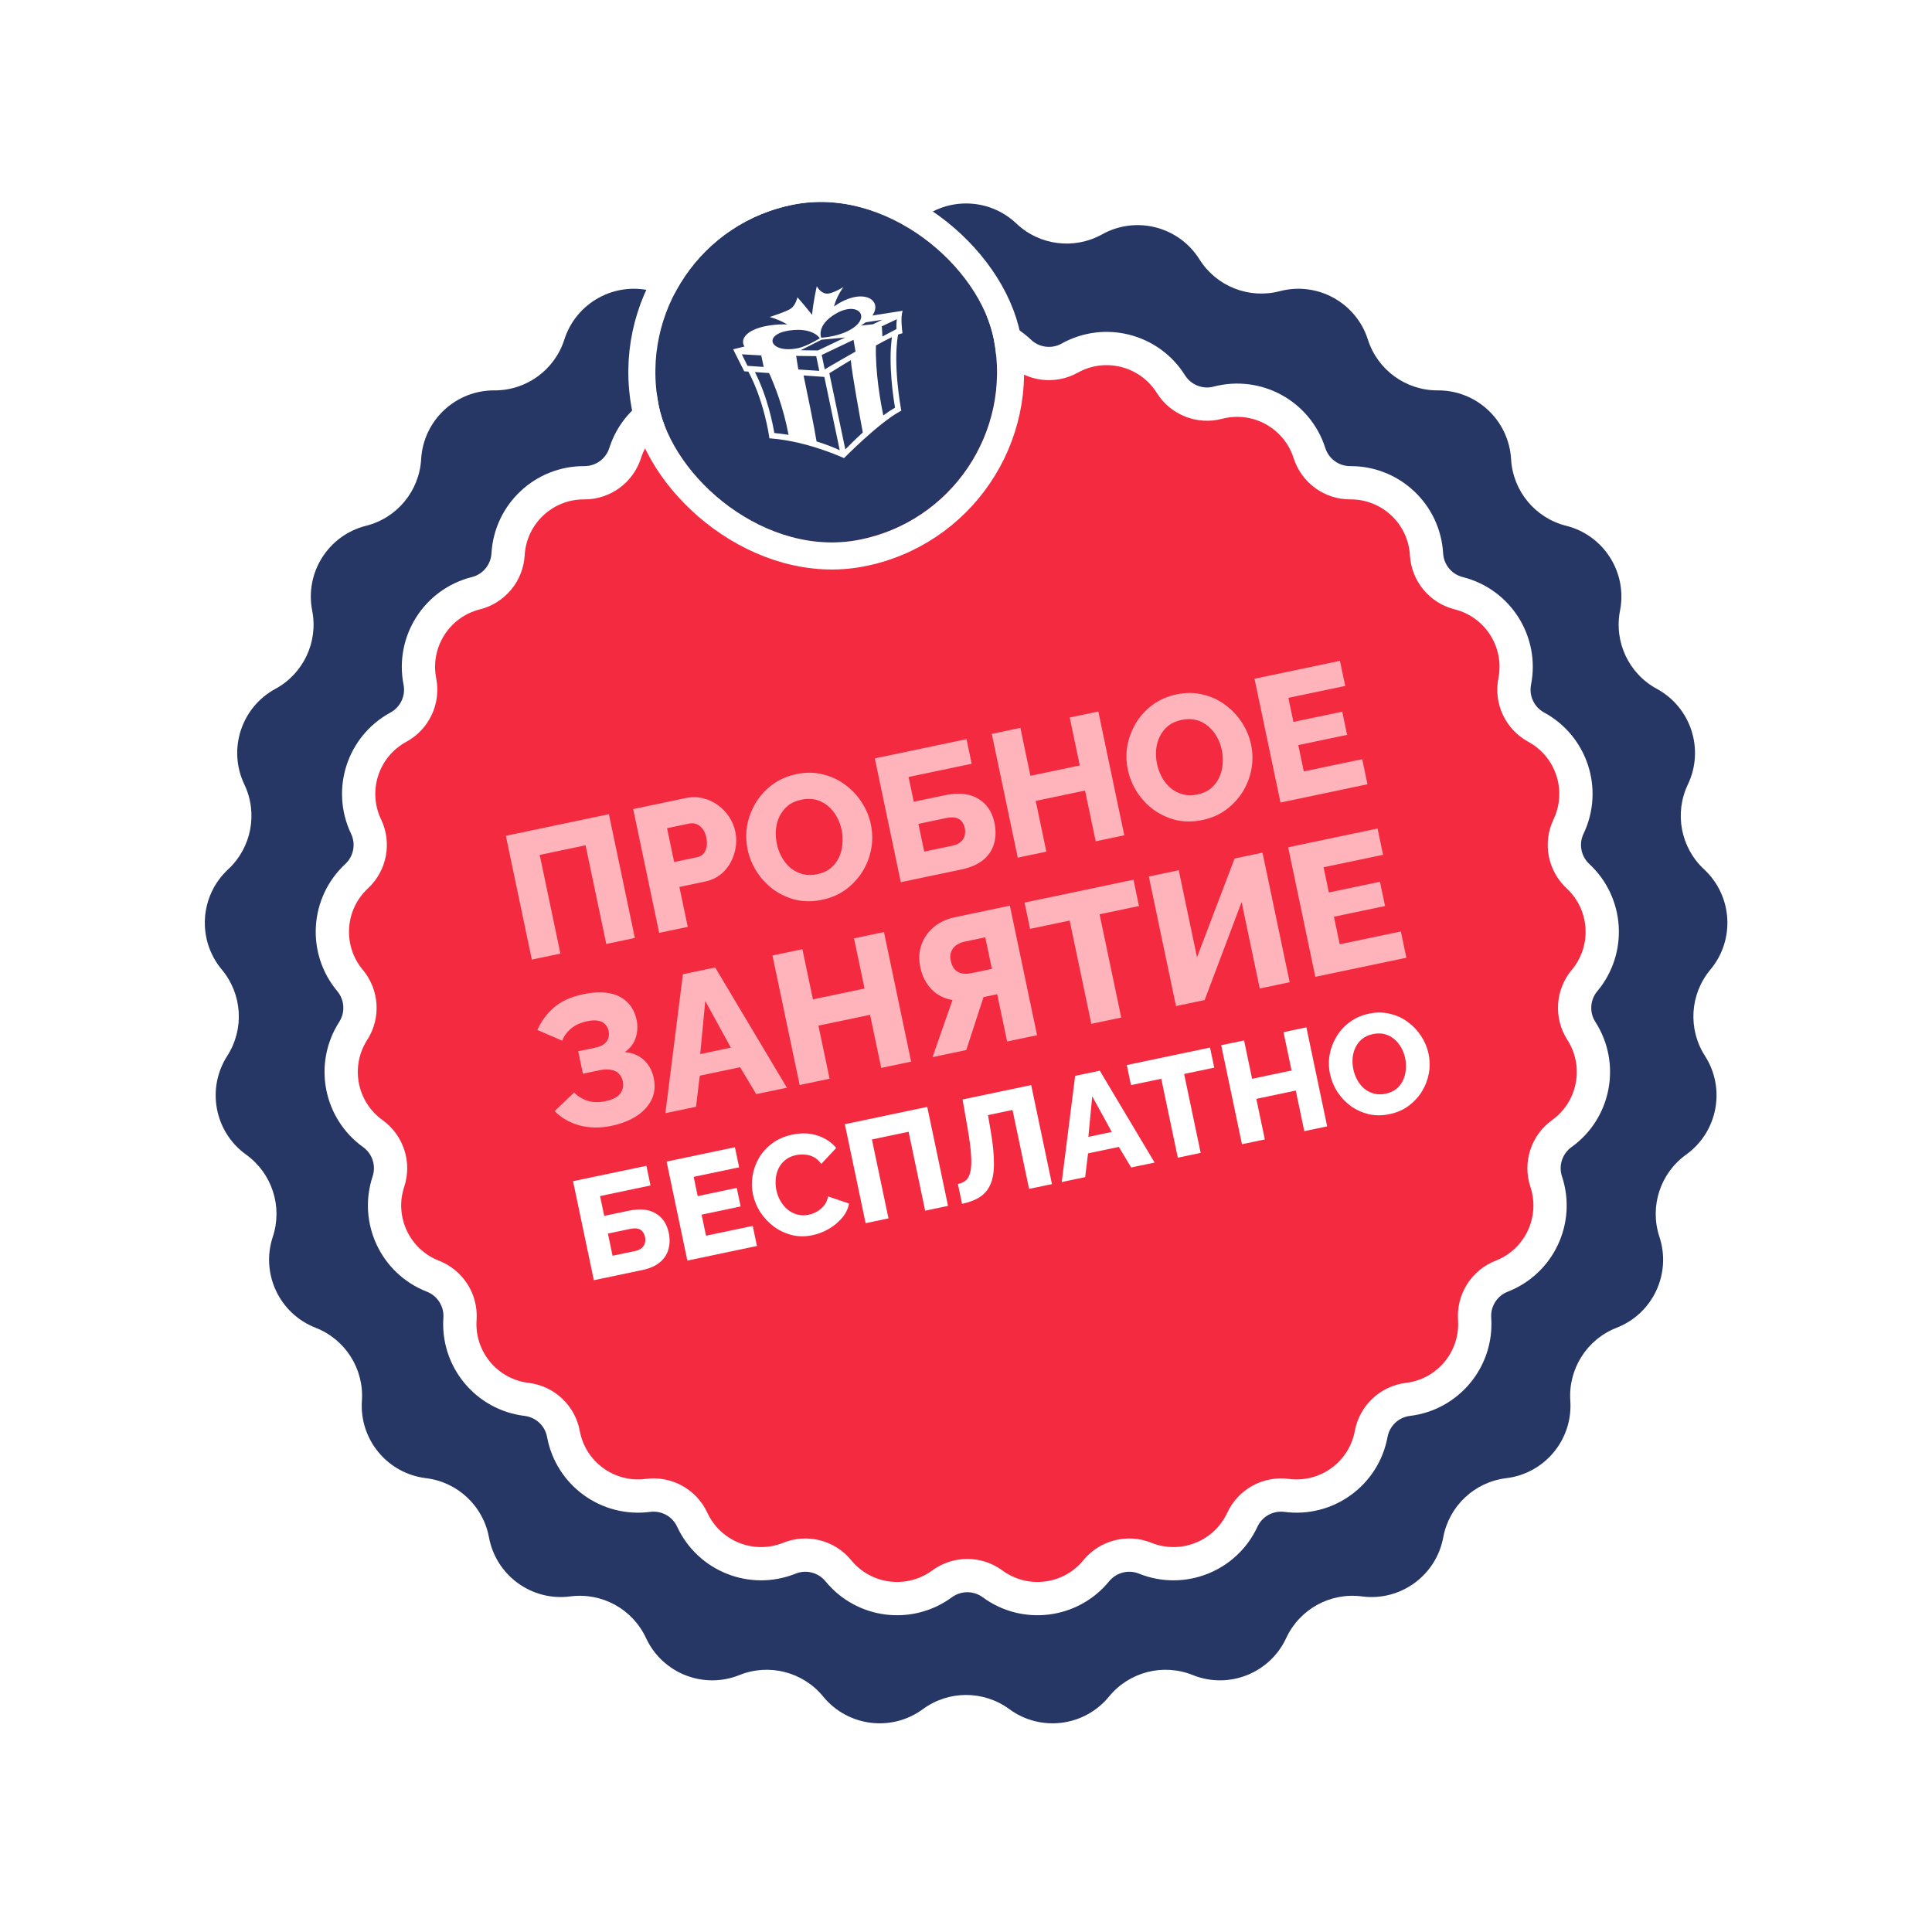
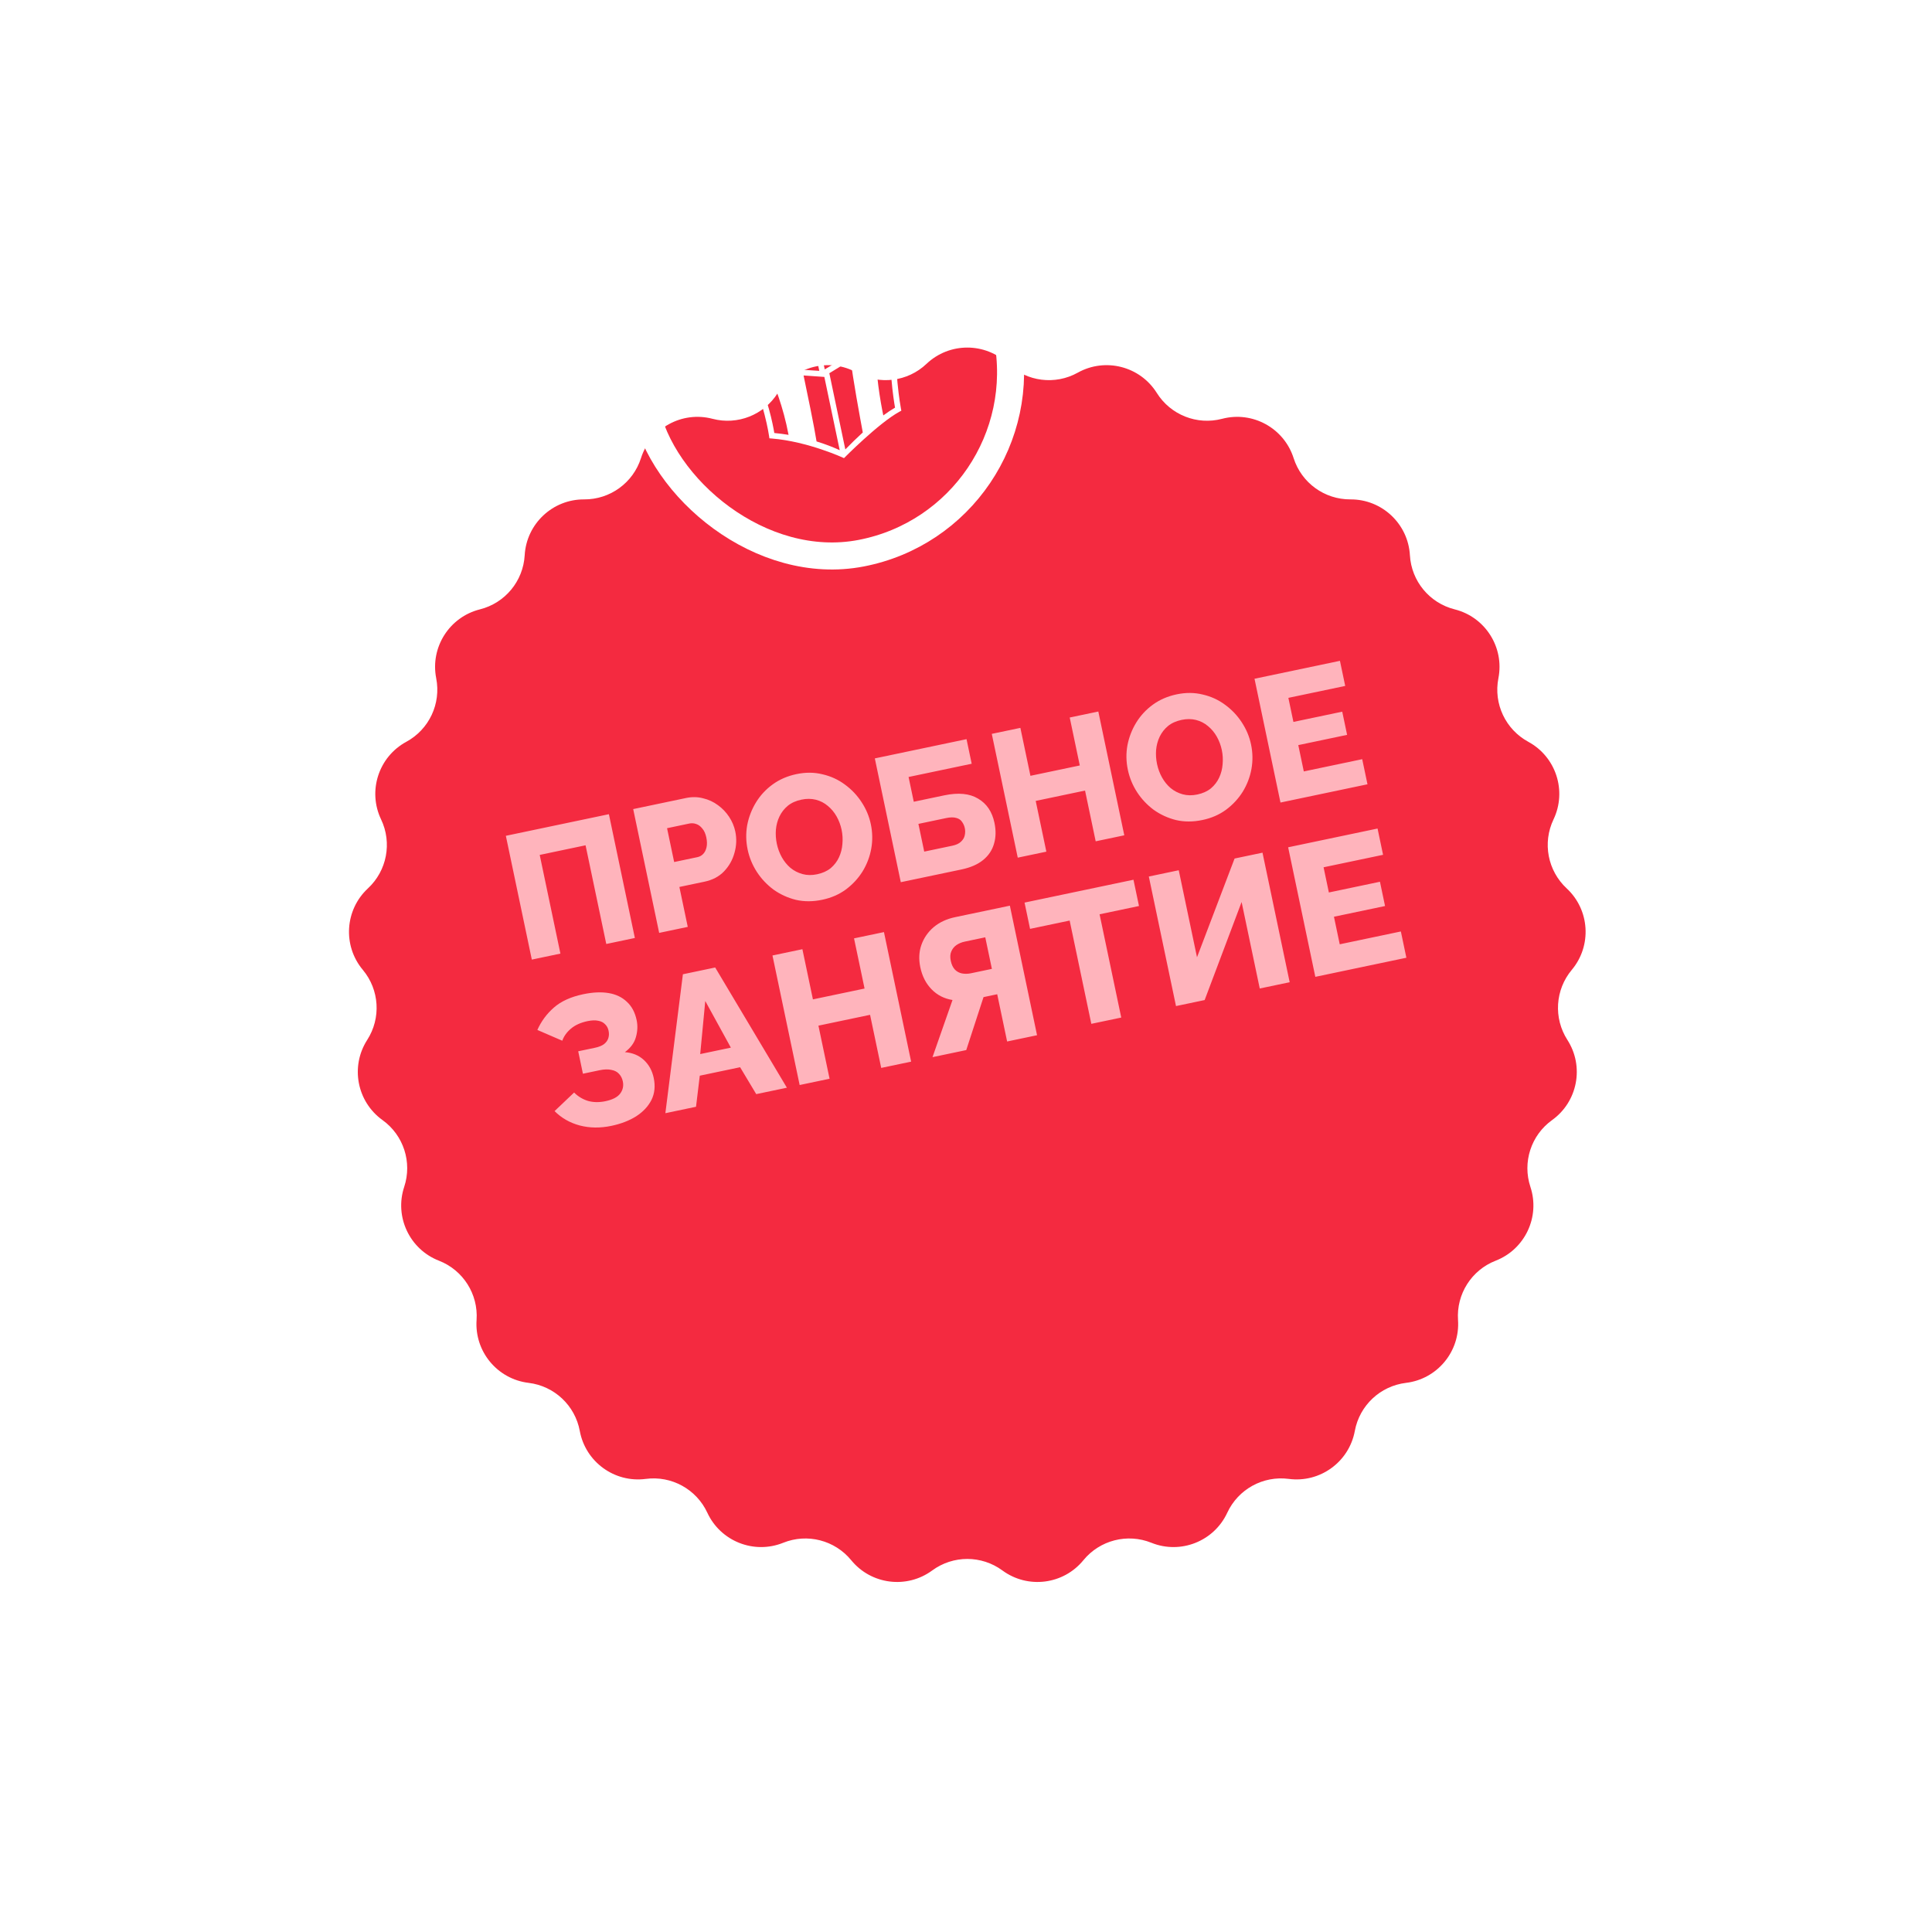
<svg xmlns="http://www.w3.org/2000/svg" width="1000" height="1000" viewBox="0 0 1000 1000" fill="none">
-   <path d="M474.048 115.694C488.625 101.853 511.488 101.853 526.065 115.694V115.694C538.044 127.066 556.022 129.338 570.453 121.301V121.301C588.014 111.521 610.158 117.207 620.835 134.237V134.237C629.609 148.231 646.458 154.902 662.434 150.707V150.707C681.875 145.601 701.91 156.616 708.016 175.766V175.766C713.034 191.503 727.695 202.155 744.212 202.064V202.064C764.313 201.954 780.979 217.604 782.131 237.672V237.672C783.077 254.162 794.628 268.125 810.649 272.145V272.145C830.146 277.037 842.396 296.34 838.521 316.064V316.064C835.337 332.272 843.053 348.669 857.571 356.546V356.546C875.238 366.133 882.303 387.877 873.645 406.018V406.018C866.53 420.924 869.926 438.724 882.028 449.965V449.965C896.756 463.645 898.192 486.462 885.295 501.879V501.879C874.696 514.548 873.558 532.634 882.485 546.531V546.531C893.349 563.444 889.065 585.901 872.738 597.627V597.627C859.322 607.262 853.722 624.497 858.913 640.177V640.177C865.229 659.26 855.495 679.947 836.765 687.244V687.244C821.374 693.24 811.664 708.54 812.792 725.019V725.019C814.164 745.073 799.591 762.689 779.635 765.099V765.099C763.237 767.079 750.027 779.484 747.021 795.726V795.726C743.363 815.491 724.867 828.929 704.938 826.3V826.3C688.563 824.14 672.683 832.87 665.732 847.854V847.854C657.274 866.089 636.017 874.505 617.368 867.003V867.003C602.044 860.838 584.492 865.345 574.034 878.129V878.129C561.306 893.687 538.624 896.553 522.427 884.649V884.649C509.117 874.867 490.996 874.867 477.687 884.649V884.649C461.49 896.553 438.807 893.687 426.08 878.129V878.129C415.621 865.345 398.069 860.838 382.745 867.003V867.003C364.097 874.505 342.84 866.089 334.381 847.854V847.854C327.43 832.87 311.551 824.14 295.175 826.3V826.3C275.247 828.929 256.751 815.491 253.092 795.726V795.726C250.086 779.484 236.876 767.079 220.478 765.099V765.099C200.522 762.689 185.949 745.073 187.321 725.019V725.019C188.449 708.54 178.739 693.24 163.348 687.244V687.244C144.619 679.947 134.884 659.26 141.201 640.177V640.177C146.391 624.497 140.791 607.262 127.375 597.627V597.627C111.049 585.901 106.765 563.444 117.628 546.531V546.531C126.555 532.634 125.417 514.548 114.819 501.879V501.879C101.921 486.462 103.357 463.645 118.085 449.965V449.965C130.188 438.724 133.583 420.924 126.469 406.017V406.017C117.81 387.877 124.875 366.133 142.543 356.546V356.546C157.06 348.669 164.776 332.272 161.592 316.064V316.064C157.717 296.34 169.968 277.037 189.464 272.145V272.145C205.485 268.125 217.036 254.162 217.983 237.672V237.672C219.135 217.604 235.801 201.954 255.901 202.064V202.064C272.419 202.155 287.079 191.503 292.097 175.766V175.766C298.203 156.616 318.238 145.601 337.68 150.707V150.707C353.655 154.902 370.504 148.231 379.278 134.237V134.237C389.955 117.207 412.1 111.521 429.661 121.301V121.301C444.091 129.338 462.07 127.066 474.048 115.694V115.694Z" fill="#263765" />
  <path d="M473.621 182.091C466.623 188.735 456.119 190.062 447.688 185.367C429.422 175.194 406.389 181.108 395.284 198.822C390.158 206.998 380.314 210.895 370.98 208.444C350.759 203.134 329.92 214.59 323.568 234.509C320.637 243.703 312.071 249.926 302.422 249.873C281.514 249.758 264.179 266.037 262.981 286.91C262.428 296.544 255.68 304.702 246.32 307.05C226.041 312.139 213.299 332.217 217.329 352.732C219.189 362.201 214.681 371.781 206.2 376.383C187.823 386.355 180.475 408.971 189.48 427.84C193.637 436.549 191.653 446.948 184.583 453.516C169.263 467.744 167.77 491.477 181.185 507.513C187.377 514.915 188.042 525.481 182.827 533.601C171.527 551.192 175.983 574.551 192.965 586.747C200.803 592.376 204.074 602.445 201.042 611.606C194.472 631.455 204.597 652.972 224.079 660.561C233.07 664.064 238.743 673.003 238.084 682.631C236.657 703.49 251.815 721.813 272.572 724.319C282.152 725.476 289.87 732.724 291.626 742.212C295.431 762.771 314.67 776.748 335.398 774.014C344.965 772.752 354.242 777.853 358.303 786.607C367.101 805.573 389.212 814.327 408.608 806.524C417.561 802.922 427.816 805.555 433.926 813.024C447.164 829.207 470.757 832.187 487.604 819.805C495.38 814.091 505.967 814.091 513.742 819.805C530.589 832.187 554.182 829.207 567.42 813.024C573.531 805.555 583.785 802.922 592.738 806.524C612.135 814.327 634.245 805.573 643.043 786.607C647.104 777.853 656.381 772.752 665.949 774.014C686.677 776.748 705.915 762.771 709.72 742.212C711.476 732.724 719.194 725.476 728.774 724.319C749.531 721.813 764.689 703.49 763.262 682.631C762.603 673.003 768.276 664.064 777.268 660.561C796.749 652.972 806.874 631.455 800.304 611.606C797.272 602.445 800.544 592.376 808.382 586.747C825.363 574.551 829.819 551.192 818.52 533.6C813.304 525.481 813.969 514.915 820.161 507.513C833.576 491.477 832.083 467.744 816.764 453.516C809.693 446.948 807.709 436.549 811.866 427.84C820.871 408.971 813.523 386.355 795.147 376.383C786.665 371.781 782.157 362.201 784.017 352.732C788.048 332.217 775.305 312.139 755.027 307.05C745.667 304.702 738.918 296.544 738.365 286.91C737.167 266.037 719.832 249.758 698.925 249.873C689.275 249.926 680.71 243.703 677.778 234.509C671.426 214.59 650.588 203.134 630.366 208.444C621.032 210.895 611.189 206.998 606.063 198.822C594.957 181.108 571.924 175.194 553.658 185.367C545.227 190.062 534.724 188.735 527.725 182.091C512.563 167.695 488.783 167.695 473.621 182.091Z" fill="#F42A40" stroke="white" stroke-width="17.221" />
  <path d="M275.269 496.687L261.827 432.613L315.162 421.424L328.605 485.498L313.804 488.603L303.088 437.524L279.354 442.503L290.069 493.583L275.269 496.687ZM341.185 482.859L327.742 418.784L355.087 413.048C358.155 412.404 361.086 412.449 363.878 413.182C366.717 413.843 369.29 415.03 371.597 416.745C373.891 418.399 375.821 420.412 377.387 422.785C378.952 425.157 380.019 427.697 380.587 430.405C381.357 434.075 381.217 437.747 380.166 441.422C379.176 445.085 377.367 448.291 374.74 451.04C372.161 453.717 368.796 455.491 364.645 456.361L351.649 459.088L355.985 479.754L341.185 482.859ZM348.942 446.183L361.035 443.646C362.178 443.406 363.162 442.854 363.985 441.99C364.809 441.126 365.383 439.97 365.707 438.52C366.031 437.07 365.991 435.382 365.587 433.457C365.171 431.472 364.469 429.923 363.482 428.811C362.542 427.626 361.468 426.847 360.259 426.472C359.11 426.085 357.964 426.012 356.821 426.251L345.269 428.675L348.942 446.183ZM425.592 465.716C420.779 466.726 416.228 466.739 411.939 465.754C407.697 464.697 403.84 462.931 400.369 460.456C396.945 457.908 394.077 454.866 391.765 451.331C389.441 447.736 387.843 443.863 386.972 439.712C386.076 435.44 386.006 431.215 386.763 427.036C387.579 422.845 389.086 418.949 391.282 415.347C393.527 411.673 396.421 408.553 399.966 405.988C403.51 403.423 407.599 401.654 412.232 400.683C416.985 399.685 421.482 399.715 425.724 400.773C430.013 401.757 433.87 403.524 437.293 406.071C440.777 408.607 443.682 411.672 446.006 415.267C448.318 418.802 449.897 422.585 450.743 426.616C451.639 430.888 451.709 435.113 450.952 439.291C450.196 443.47 448.695 447.397 446.451 451.071C444.194 454.685 441.3 457.805 437.768 460.43C434.284 462.982 430.225 464.745 425.592 465.716ZM402.081 436.73C402.599 439.197 403.464 441.528 404.679 443.723C405.88 445.858 407.362 447.682 409.125 449.197C410.947 450.699 413.025 451.771 415.358 452.412C417.691 453.053 420.211 453.09 422.918 452.522C425.746 451.928 428.099 450.869 429.978 449.345C431.844 447.76 433.273 445.89 434.265 443.734C435.258 441.579 435.845 439.289 436.027 436.864C436.257 434.366 436.12 431.914 435.615 429.507C435.097 427.04 434.238 424.74 433.036 422.605C431.834 420.47 430.322 418.652 428.5 417.15C426.665 415.587 424.587 414.516 422.267 413.935C419.946 413.354 417.462 413.341 414.815 413.896C411.988 414.49 409.634 415.549 407.756 417.073C405.937 418.585 404.502 420.425 403.449 422.593C402.444 424.689 401.827 426.985 401.597 429.483C401.415 431.908 401.576 434.324 402.081 436.73ZM466.249 456.622L452.807 392.547L500.276 382.589L502.946 395.313L470.276 402.167L472.965 414.982L488.758 411.669C496.038 410.141 501.872 410.707 506.262 413.367C510.699 415.954 513.523 420.135 514.735 425.91C515.568 429.881 515.482 433.511 514.476 436.8C513.53 440.076 511.663 442.855 508.875 445.135C506.088 447.416 502.347 449.049 497.654 450.033L466.249 456.622ZM478.38 440.792L492.909 437.744C494.895 437.328 496.383 436.638 497.375 435.677C498.427 434.702 499.08 433.623 499.334 432.439C499.635 431.182 499.654 429.922 499.389 428.659C499.136 427.456 498.656 426.363 497.947 425.381C497.299 424.386 496.31 423.714 494.981 423.365C493.638 422.956 491.884 422.978 489.718 423.433L475.369 426.443L478.38 440.792ZM568.487 368.279L581.929 432.353L567.128 435.458L561.619 409.197L536.079 414.555L541.589 440.816L526.788 443.921L513.346 379.847L528.147 376.742L533.353 401.559L558.893 396.201L553.686 371.384L568.487 368.279ZM622.389 424.431C617.576 425.44 613.024 425.453 608.735 424.468C604.493 423.411 600.637 421.645 597.165 419.17C593.741 416.622 590.873 413.58 588.562 410.046C586.237 406.45 584.639 402.577 583.768 398.426C582.872 394.154 582.802 389.929 583.559 385.75C584.376 381.559 585.882 377.663 588.079 374.061C590.323 370.387 593.217 367.267 596.762 364.702C600.307 362.137 604.395 360.369 609.028 359.397C613.781 358.4 618.278 358.43 622.52 359.487C626.809 360.471 630.666 362.238 634.09 364.786C637.574 367.321 640.478 370.386 642.803 373.981C645.114 377.516 646.693 381.299 647.539 385.33C648.435 389.602 648.505 393.827 647.748 398.006C646.992 402.184 645.492 406.111 643.247 409.785C640.991 413.399 638.096 416.519 634.564 419.144C631.08 421.697 627.021 423.459 622.389 424.431ZM598.877 395.445C599.395 397.911 600.261 400.242 601.475 402.437C602.677 404.572 604.159 406.397 605.921 407.911C607.744 409.413 609.821 410.485 612.154 411.126C614.487 411.767 617.007 411.804 619.715 411.236C622.542 410.643 624.896 409.584 626.774 408.059C628.64 406.474 630.069 404.604 631.062 402.448C632.054 400.293 632.642 398.003 632.824 395.578C633.053 393.08 632.916 390.628 632.411 388.221C631.894 385.754 631.034 383.454 629.832 381.319C628.631 379.184 627.119 377.366 625.296 375.864C623.461 374.302 621.383 373.23 619.063 372.649C616.743 372.068 614.259 372.055 611.612 372.61C608.784 373.204 606.431 374.263 604.552 375.787C602.734 377.299 601.298 379.139 600.246 381.308C599.24 383.403 598.623 385.699 598.393 388.197C598.211 390.622 598.372 393.038 598.877 395.445ZM705.081 392.95L707.807 405.945L662.774 415.393L649.332 351.318L693.553 342.041L696.279 355.036L666.859 361.209L669.472 373.662L694.74 368.361L697.259 380.364L671.99 385.665L674.848 399.292L705.081 392.95ZM316.454 582.74C310.662 583.955 305.191 583.887 300.043 582.535C294.959 581.169 290.626 578.693 287.047 575.105L297.158 565.491C299.158 567.503 301.531 568.945 304.277 569.815C307.073 570.609 310.108 570.662 313.382 569.975C317.097 569.196 319.645 567.872 321.028 566.005C322.411 564.137 322.859 562.038 322.37 559.709C322.04 558.134 321.371 556.829 320.365 555.791C319.421 554.74 318.096 554.065 316.39 553.765C314.734 553.39 312.709 553.453 310.317 553.955L301.722 555.758L299.285 544.141L307.974 542.318C309.926 541.909 311.472 541.289 312.612 540.458C313.74 539.564 314.481 538.554 314.836 537.428C315.241 536.225 315.298 534.932 315.008 533.546C314.717 532.161 314.12 531.038 313.216 530.175C312.362 529.237 311.183 528.63 309.679 528.354C308.161 528.015 306.301 528.077 304.097 528.539C300.571 529.279 297.719 530.567 295.541 532.404C293.363 534.242 291.862 536.331 291.039 538.673L278.136 533.098C280.15 528.6 282.991 524.75 286.658 521.549C290.374 518.271 295.444 515.959 301.866 514.611C306.84 513.568 311.235 513.369 315.051 514.014C318.868 514.66 322.011 516.17 324.481 518.544C327.001 520.842 328.684 524.005 329.529 528.035C330.137 530.931 330 533.885 329.12 536.896C328.29 539.831 326.396 542.398 323.439 544.596C327.378 544.887 330.653 546.237 333.262 548.648C335.871 551.059 337.572 554.153 338.364 557.931C339.249 562.149 338.862 565.944 337.203 569.316C335.531 572.625 332.902 575.444 329.315 577.774C325.715 580.041 321.428 581.697 316.454 582.74ZM353.465 504.279L370.182 500.772L407.293 562.993L391.427 566.321L383.082 552.395L362.21 556.773L360.261 572.86L344.394 576.189L353.465 504.279ZM378.293 542.258L365.045 518.119L362.427 545.586L378.293 542.258ZM457.535 482.447L471.602 549.502L456.113 552.751L450.348 525.268L423.62 530.875L429.386 558.358L413.897 561.607L399.83 494.553L415.318 491.303L420.767 517.275L447.495 511.668L442.046 485.696L457.535 482.447ZM482.659 547.182L493.017 517.598C488.733 516.919 485.126 515.079 482.196 512.079C479.266 509.078 477.319 505.28 476.355 500.683C475.483 496.528 475.661 492.678 476.89 489.134C478.168 485.513 480.284 482.44 483.238 479.914C486.255 477.375 489.967 475.643 494.374 474.718L522.707 468.774L536.775 535.829L521.286 539.078L516.154 514.617L511.432 515.608C511.054 515.687 510.645 515.773 510.204 515.866C509.827 515.945 509.449 516.024 509.071 516.103L500.131 543.517L482.659 547.182ZM502.539 503.768L513.4 501.49L509.973 485.151L499.301 487.39C497.726 487.72 496.306 488.314 495.04 489.171C493.837 490.015 492.951 491.121 492.384 492.489C491.803 493.794 491.717 495.423 492.127 497.375C492.523 499.263 493.231 500.758 494.251 501.859C495.257 502.897 496.481 503.56 497.922 503.85C499.426 504.126 500.965 504.099 502.539 503.768ZM589.539 468.952L569.14 473.231L580.354 526.687L564.865 529.936L553.651 476.481L533.157 480.78L530.303 467.18L586.686 455.352L589.539 468.952ZM608.696 520.741L594.628 453.686L610.117 450.436L619.568 495.486L639.017 444.374L653.467 441.342L667.534 508.397L652.045 511.646L642.654 466.88L623.523 517.63L608.696 520.741ZM725.085 482.125L727.938 495.725L680.811 505.612L666.743 438.557L713.021 428.848L715.874 442.448L685.085 448.907L687.819 461.94L714.264 456.393L716.899 468.954L690.455 474.501L693.446 488.762L725.085 482.125Z" fill="#FFB4BC" />
-   <path d="M307.364 662.633L296.614 611.392L334.576 603.428L336.71 613.604L310.585 619.085L312.735 629.333L325.365 626.684C331.186 625.462 335.852 625.915 339.363 628.042C342.911 630.11 345.17 633.454 346.139 638.073C346.805 641.249 346.736 644.151 345.931 646.781C345.175 649.402 343.682 651.623 341.453 653.447C339.223 655.271 336.232 656.577 332.479 657.364L307.364 662.633ZM317.065 649.974L328.684 647.537C330.272 647.203 331.463 646.652 332.256 645.883C333.097 645.104 333.619 644.241 333.822 643.294C334.063 642.289 334.078 641.281 333.866 640.271C333.664 639.309 333.28 638.435 332.713 637.65C332.195 636.854 331.404 636.317 330.341 636.038C329.267 635.71 327.865 635.728 326.133 636.092L314.657 638.499L317.065 649.974ZM389.611 634.529L391.791 644.921L355.778 652.477L345.028 601.235L380.392 593.816L382.572 604.209L359.044 609.145L361.134 619.104L381.342 614.865L383.355 624.464L363.147 628.703L365.434 639.601L389.611 634.529ZM389.711 618.157C389.055 615.03 388.991 611.854 389.52 608.628C390.039 605.355 391.148 602.259 392.846 599.341C394.545 596.423 396.83 593.909 399.703 591.799C402.566 589.642 406.018 588.139 410.059 587.291C414.871 586.282 419.25 586.443 423.196 587.775C427.19 589.097 430.402 591.236 432.831 594.193L425.069 602.451C423.916 600.784 422.584 599.582 421.073 598.844C419.61 598.096 418.068 597.691 416.448 597.629C414.865 597.509 413.377 597.596 411.981 597.888C409.72 598.363 407.843 599.234 406.351 600.501C404.849 601.721 403.701 603.192 402.907 604.916C402.113 606.639 401.643 608.471 401.498 610.41C401.352 612.35 401.471 614.233 401.855 616.062C402.279 618.083 403 619.966 404.019 621.711C405.038 623.456 406.277 624.929 407.734 626.13C409.24 627.321 410.926 628.173 412.791 628.686C414.647 629.151 416.585 629.171 418.606 628.747C420.049 628.444 421.466 627.896 422.857 627.102C424.247 626.308 425.462 625.274 426.501 624.002C427.578 622.671 428.277 621.092 428.597 619.267L439.464 622.94C438.979 625.654 437.768 628.143 435.832 630.408C433.896 632.672 431.561 634.594 428.828 636.172C426.133 637.692 423.366 638.749 420.528 639.345C416.823 640.122 413.25 640.093 409.81 639.257C406.408 638.364 403.313 636.903 400.527 634.876C397.779 632.79 395.451 630.315 393.544 627.45C391.675 624.526 390.398 621.429 389.711 618.157ZM448.04 633.121L437.291 581.879L479.944 572.931L490.693 624.173L478.857 626.656L470.288 585.807L451.307 589.789L459.876 630.638L448.04 633.121ZM532.653 615.37L524.084 574.521L511.382 577.186L512.743 585.113C513.896 591.803 514.469 597.409 514.463 601.931C514.506 606.443 513.918 610.108 512.701 612.925C511.484 615.742 509.639 617.963 507.167 619.586C504.732 621.152 501.663 622.323 497.958 623.101L495.808 612.852C497.492 612.499 498.889 611.854 499.998 610.918C501.098 609.934 501.86 608.418 502.284 606.37C502.757 604.312 502.87 601.5 502.624 597.935C502.417 594.312 501.819 589.665 500.83 583.996L498.232 569.095L533.74 561.645L544.489 612.887L532.653 615.37ZM556.487 556.873L569.261 554.193L597.621 601.74L585.496 604.284L579.119 593.642L563.17 596.988L561.68 609.28L549.555 611.824L556.487 556.873ZM575.46 585.895L565.336 567.449L563.335 588.439L575.46 585.895ZM628.49 552.618L612.901 555.888L621.471 596.737L609.635 599.22L601.065 558.371L585.404 561.657L583.224 551.264L626.31 542.225L628.49 552.618ZM676.187 531.761L686.937 583.003L675.101 585.486L670.695 564.484L650.27 568.769L654.676 589.771L642.84 592.254L632.09 541.012L643.926 538.529L648.09 558.376L668.514 554.091L664.351 534.244L676.187 531.761ZM719.293 576.667C715.444 577.474 711.804 577.484 708.374 576.697C704.982 575.852 701.898 574.439 699.121 572.46C696.383 570.422 694.09 567.99 692.241 565.163C690.382 562.288 689.104 559.19 688.408 555.87C687.691 552.454 687.635 549.075 688.24 545.734C688.893 542.382 690.098 539.266 691.855 536.386C693.65 533.448 695.964 530.953 698.799 528.901C701.634 526.85 704.903 525.436 708.608 524.658C712.409 523.861 716.006 523.885 719.398 524.731C722.828 525.518 725.912 526.93 728.65 528.968C731.437 530.995 733.759 533.447 735.618 536.322C737.467 539.149 738.73 542.174 739.406 545.398C740.123 548.814 740.178 552.193 739.574 555.534C738.969 558.876 737.769 562.016 735.974 564.954C734.169 567.845 731.855 570.339 729.03 572.439C726.243 574.48 722.998 575.89 719.293 576.667ZM700.491 553.486C700.905 555.459 701.597 557.323 702.568 559.078C703.529 560.785 704.714 562.245 706.124 563.456C707.581 564.657 709.243 565.514 711.108 566.027C712.974 566.54 714.989 566.569 717.155 566.115C719.416 565.64 721.298 564.793 722.8 563.574C724.292 562.307 725.435 560.811 726.229 559.087C727.023 557.364 727.492 555.532 727.638 553.593C727.822 551.595 727.712 549.634 727.308 547.71C726.894 545.737 726.207 543.897 725.246 542.19C724.285 540.483 723.076 539.028 721.618 537.827C720.15 536.578 718.489 535.721 716.633 535.256C714.778 534.792 712.791 534.781 710.674 535.226C708.413 535.7 706.531 536.547 705.029 537.766C703.575 538.975 702.427 540.447 701.585 542.181C700.781 543.856 700.287 545.693 700.104 547.69C699.958 549.63 700.087 551.562 700.491 553.486Z" fill="white" />
  <g filter="url(#filter0_b_656_140)">
-     <rect x="324.086" y="122.596" width="176.82" height="176.822" rx="88.41" transform="rotate(-10.924 324.086 122.596)" fill="#263765" />
    <rect x="315.886" y="117.049" width="190.82" height="190.822" rx="95.41" transform="rotate(-10.924 315.886 117.049)" stroke="white" stroke-width="14" />
  </g>
  <path d="M451.549 163.316C456.916 155.601 447.458 149.04 433.883 157.182C433.084 157.662 432.348 158.146 431.661 158.632C432.517 155.577 434.005 152.126 436.572 148.582C436.572 148.582 431.096 151.951 428.247 151.987C424.713 152.031 422.78 148.116 422.78 148.116C422.78 148.116 420.863 156.546 420.331 162.958C416.668 158.314 412.757 153.866 412.757 153.866C412.757 153.866 411.975 157.715 409.469 159.642C407.449 161.199 398.4 164.076 398.4 164.076C401.814 165.006 404.869 166.398 407.538 167.943C405.045 167.813 402.25 167.909 399.119 168.333C386.683 170.015 382.789 175.394 385.334 179.368L379.46 180.798L385.21 192.189L387.328 192.337C395.445 207.416 398.039 225.492 398.067 225.696L398.23 226.875L399.405 226.969C418.224 228.471 436.85 237.123 436.85 237.123C436.85 237.123 454.829 218.926 465.588 213.08L466.529 212.569L466.328 211.508C466.282 211.257 462.113 188.89 464.831 173.171C465.224 173.029 465.596 172.903 465.919 172.814L467.118 172.486L466.983 171.239C466.978 171.19 466.007 164.093 467.236 160.857L451.549 163.316ZM383.968 183.387L394.027 183.972L395.278 189.937L386.908 189.351L383.968 183.387ZM408.155 225.077C405.709 224.673 403.249 224.356 400.781 224.126C400.1 219.943 397.375 205.607 390.739 192.575L398.066 193.089C400.643 198.714 405.419 210.415 408.155 225.077ZM408.91 171.016C420.972 169.384 424.348 175.079 424.348 175.079C424.348 175.079 417.665 179.244 413.191 180.183C398.597 183.245 394.246 173 408.91 171.016ZM425.229 175.837L437.442 174.686L423.326 181.404L414.433 181.288L425.229 175.837ZM412.074 184.208L422.463 184.342L424.06 191.953L413.215 191.244L412.074 184.208ZM434.639 233.02C432.135 231.865 428.003 230.141 422.65 228.485C421.559 221.392 417.673 202.645 415.932 194.34L426.682 195.093L434.639 233.02ZM446.577 223.839C443.476 226.676 440.462 229.606 437.539 232.626L429.263 193.18C432.938 190.883 436.633 188.618 440.346 186.384C441.227 194.871 445.237 216.661 446.577 223.839ZM442.82 181.97C442.82 181.97 429.487 189.557 426.885 191.19L425.319 183.723L441.777 175.89L442.82 181.97ZM438.76 171.387C432.427 174.506 425.055 174.789 425.055 174.789C425.055 174.789 422.345 168.515 432.365 162.506C444.543 155.201 451.993 164.869 438.76 171.387ZM448.089 166.826L456.698 165.519L451.847 167.829L445.618 168.507C446.534 167.956 447.352 167.392 448.089 166.826ZM463.267 211C461.288 212.14 459.239 213.519 457.197 215.022C455.77 208.142 452.992 192.813 453.382 178.816C456.445 177.119 459.3 175.62 461.656 174.518C459.686 188.703 462.477 206.47 463.267 211ZM463.99 170.339C463.99 170.339 459.58 172.702 456.753 174.159L456.439 168.91L464.194 165.22C463.911 167.203 463.99 170.339 463.99 170.339Z" fill="white" />
  <defs>
    <filter id="filter0_b_656_140" x="298.757" y="63.758" width="257.785" height="257.786" filterUnits="userSpaceOnUse" color-interpolation-filters="sRGB">
      <feFlood flood-opacity="0" result="BackgroundImageFix" />
      <feGaussianBlur in="BackgroundImageFix" stdDeviation="13.232" />
      <feComposite in2="SourceAlpha" operator="in" result="effect1_backgroundBlur_656_140" />
      <feBlend mode="normal" in="SourceGraphic" in2="effect1_backgroundBlur_656_140" result="shape" />
    </filter>
  </defs>
</svg>